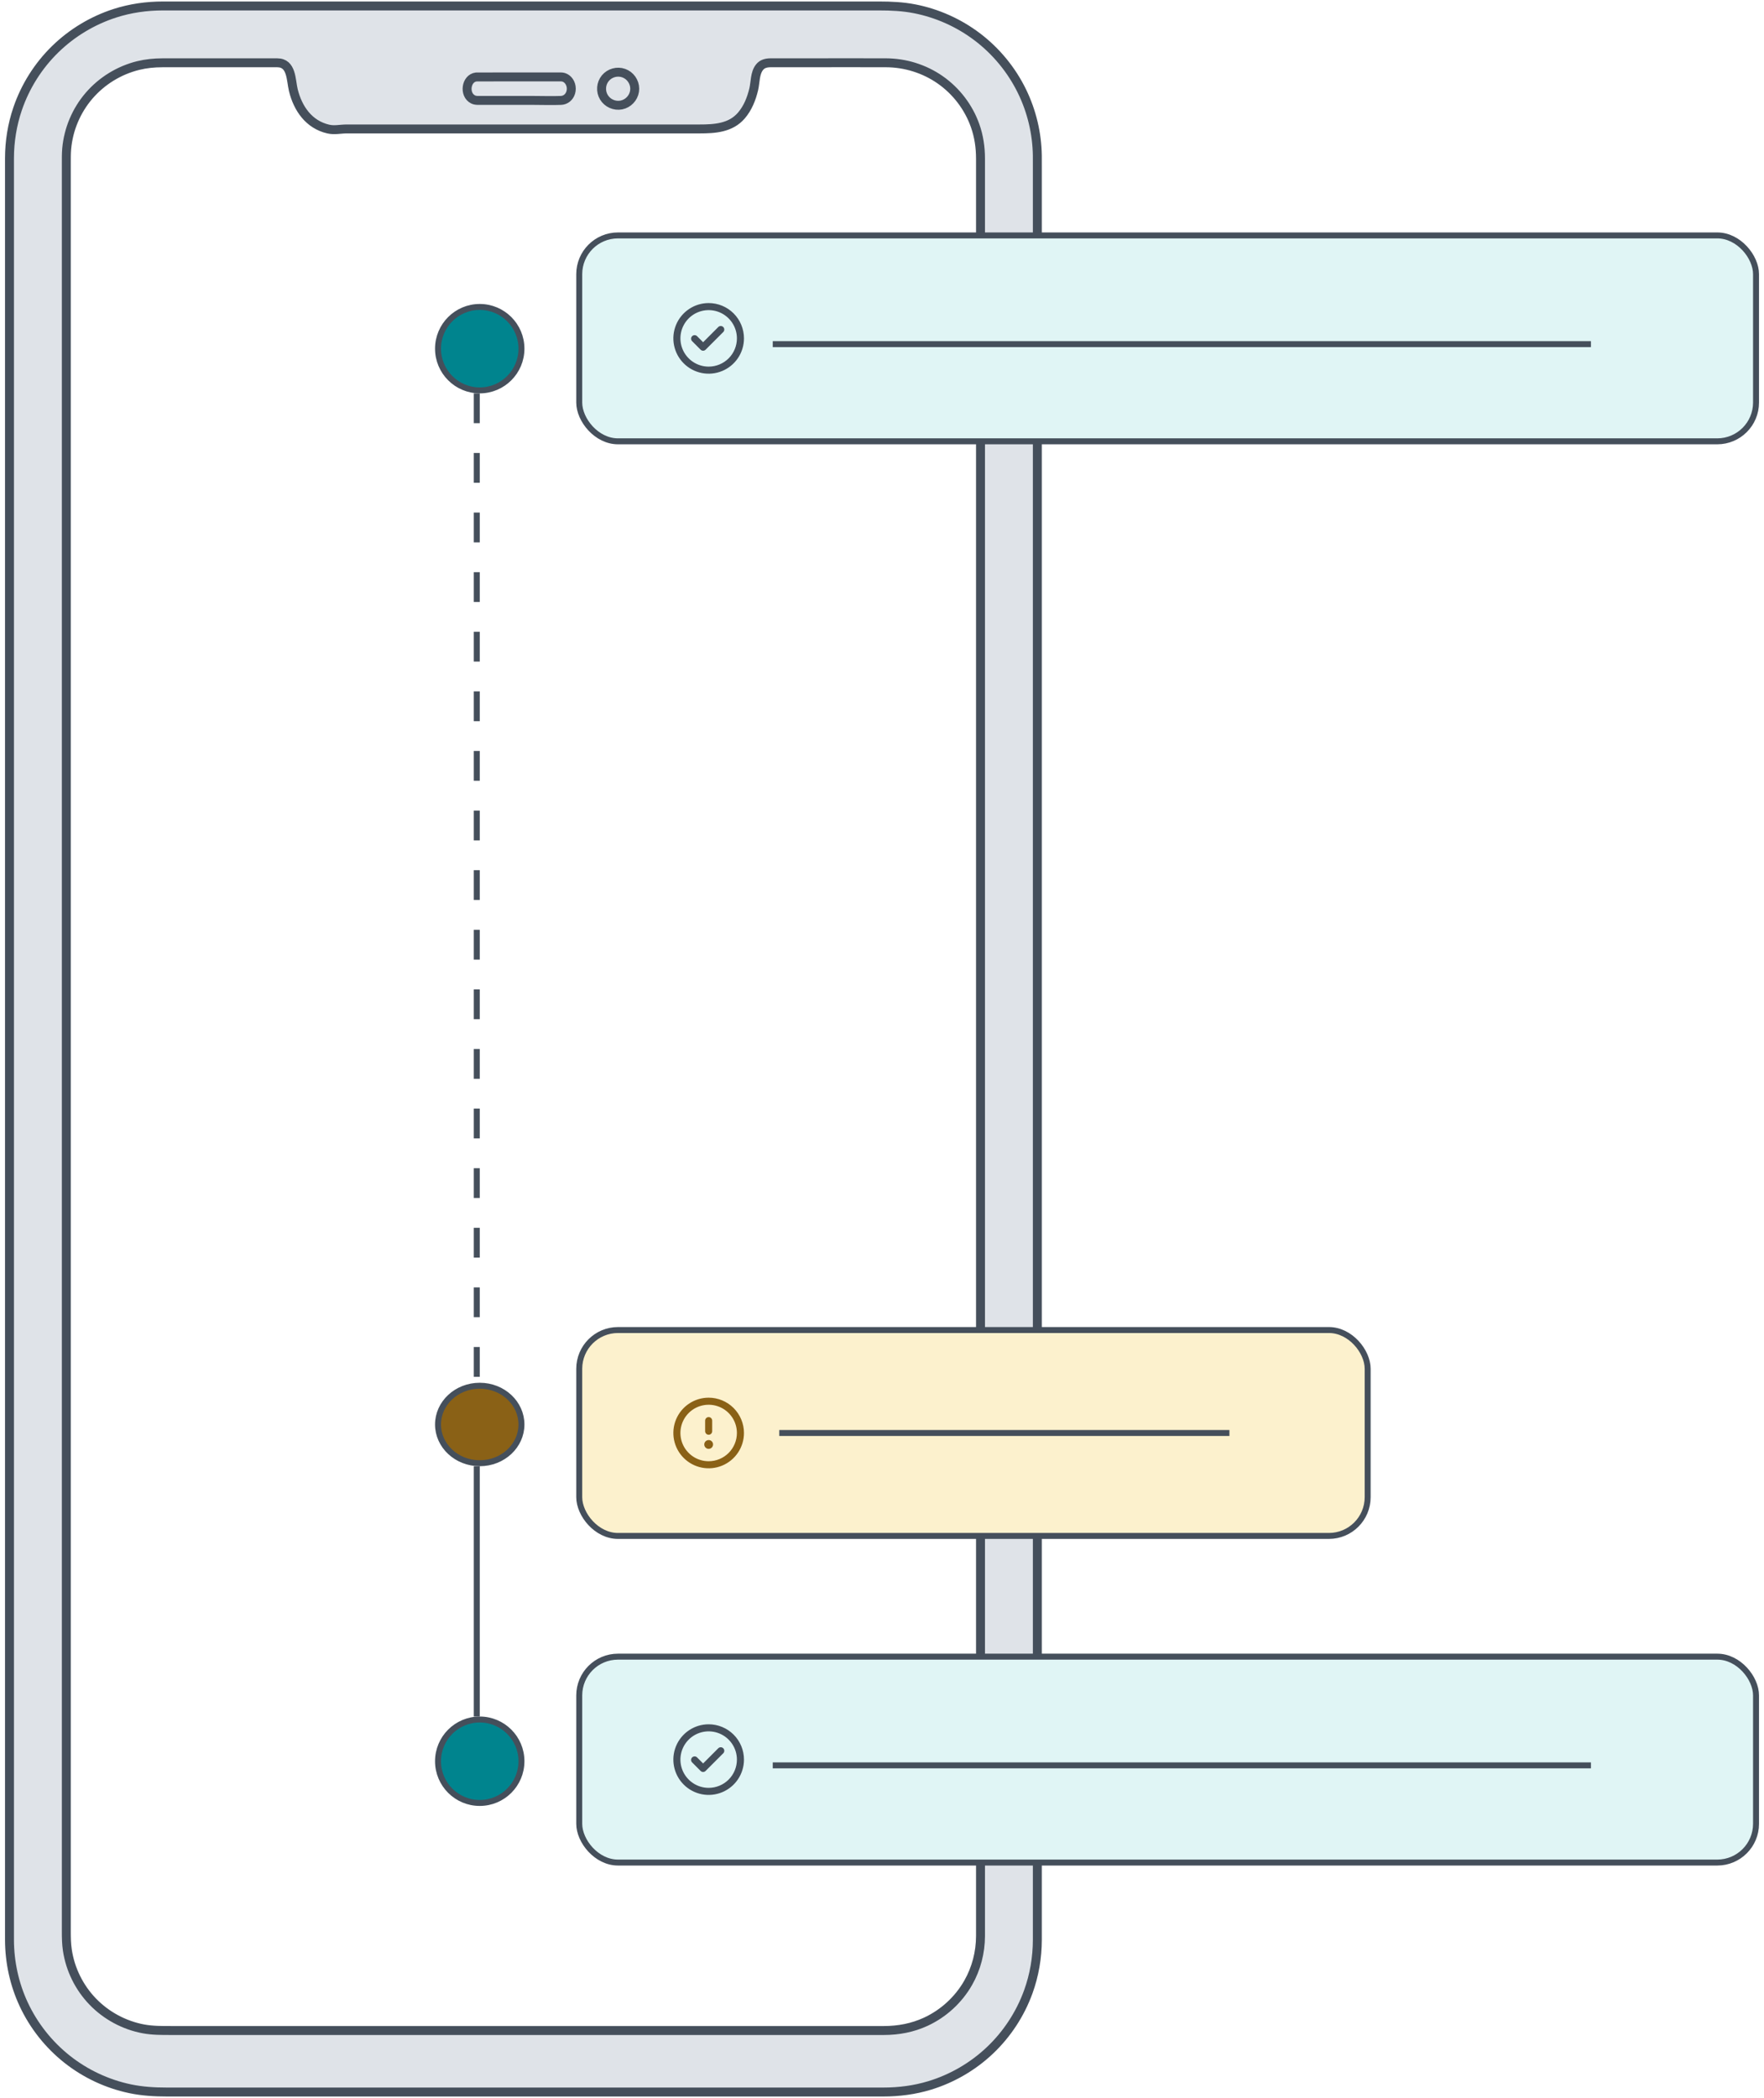
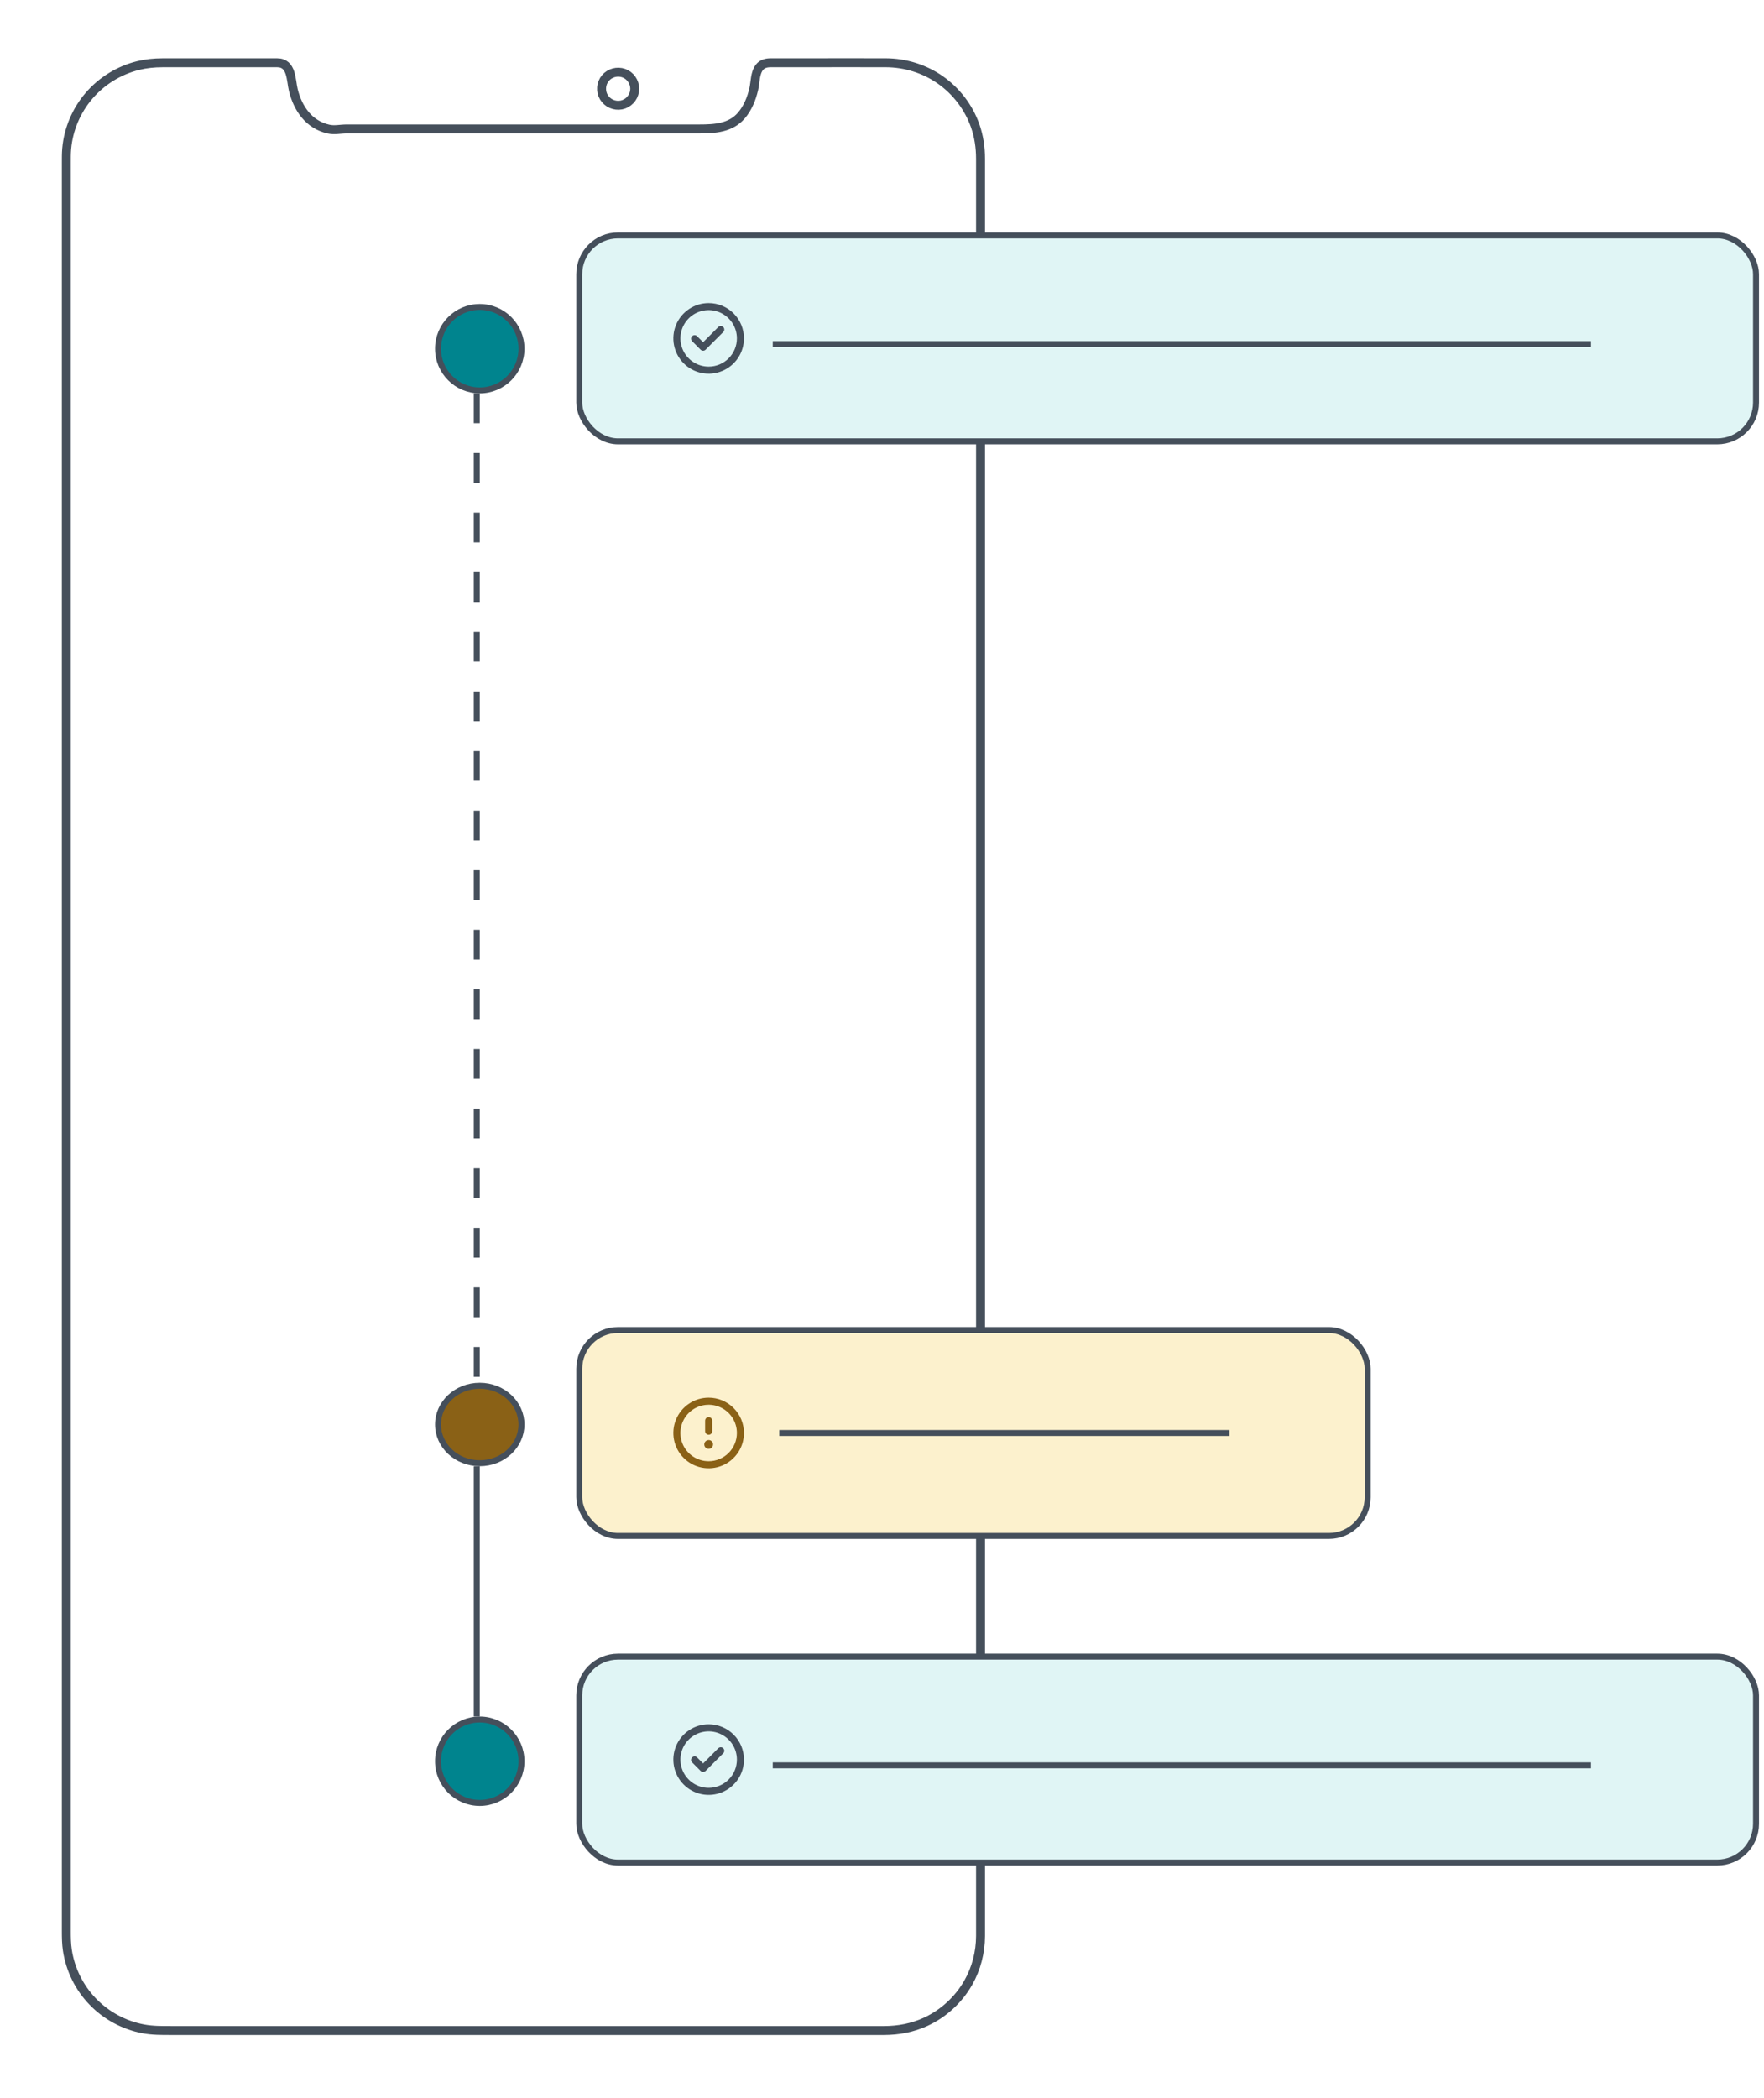
<svg xmlns="http://www.w3.org/2000/svg" fill="none" height="352" viewBox="0 0 296 352" width="296">
  <filter id="a" color-interpolation-filters="sRGB" filterUnits="userSpaceOnUse" height="346" width="176" x="-1" y="-1">
    <feFlood flood-opacity="0" result="BackgroundImageFix" />
    <feColorMatrix in="SourceAlpha" type="matrix" values="0 0 0 0 0 0 0 0 0 0 0 0 0 0 0 0 0 0 127 0" />
    <feOffset dy="-4" />
    <feGaussianBlur stdDeviation="2" />
    <feColorMatrix type="matrix" values="0 0 0 0 0 0 0 0 0 0 0 0 0 0 0 0 0 0 0.02 0" />
    <feBlend in2="BackgroundImageFix" mode="normal" result="effect1_dropShadow" />
    <feBlend in="SourceGraphic" in2="effect1_dropShadow" mode="normal" result="shape" />
  </filter>
  <mask id="b" height="331" maskUnits="userSpaceOnUse" width="154" x="11" y="10">
    <path d="m46.511 10.533c-4.446 0-8.891 0-13.337 0-1.976 0-3.953-.001-5.929 0-1.374.001-2.734.137-4.07.466-3.19.787-6.099 2.579-8.235 5.065-2.136 2.487-3.463 5.627-3.75 8.888-.072.818-.062 1.636-.062 2.456v3.778 6.28 8.57 10.604 12.361 13.906 15.256 16.328 17.109 17.697 18.145 18.153 18.022 17.651 17.134 16.187 15.098 13.77 12.265 10.385 8.339 6.066 3.526c0 1.067.017 2.125.177 3.185.486 3.221 1.986 6.256 4.252 8.604 2.276 2.359 5.28 3.979 8.51 4.582 1.546.289 3.092.273 4.654.273h7.653 12.457 15.854 17.754 18.137 17.113 14.706 10.674 5.276c2.416 0 4.778-.449 6.978-1.461 2.994-1.378 5.513-3.692 7.141-6.548 1.362-2.389 2.057-5.099 2.067-7.843.002-.634 0-1.269 0-1.904 0-1.524 0-3.048 0-4.572 0-2.349 0-4.697 0-7.046 0-3.067 0-6.135 0-9.202 0-3.717 0-7.434 0-11.151 0-4.3 0-8.6 0-12.9 0-4.792 0-9.585 0-14.378 0-5.191 0-10.381 0-15.571 0-5.521 0-11.042 0-16.563 0-5.788 0-11.576 0-17.364 0-5.96 0-11.92 0-17.88 0-6.035 0-12.07 0-18.104 0-6.046 0-12.092 0-18.138 0-6.011 0-12.022 0-18.032 0-5.829 0-11.658 0-17.486 0-5.601 0-11.201 0-16.802 0-5.292 0-10.585 0-15.877 0-4.931 0-9.863 0-14.794 0-4.435 0-8.87 0-13.305 0-3.888 0-7.775 0-11.663 0-3.261 0-6.521 0-9.782 0-2.566 0-5.132 0-7.698 0-1.763 0-3.526 0-5.288 0-.896 0-1.792 0-2.689 0-1.897-.27-3.764-.905-5.558-1.097-3.098-3.17-5.814-5.872-7.697-2.662-1.854-5.854-2.84-9.099-2.854-4.476-.019-8.952 0-13.429 0-1.96 0-3.921-.002-5.882 0-.738.001-1.432.152-1.908.762-.779.995-.685 2.511-.96 3.68-.375 1.592-1.002 3.17-2.084 4.422-1.79 2.071-4.431 2.239-7.036 2.239-4.753 0-9.506 0-14.259 0-4.824 0-9.648 0-14.472 0-2.449 0-4.899 0-7.348 0-5.75 0-11.5 0-17.251 0-1.949 0-3.897 0-5.846 0-1.079 0-2.033.262-3.093.019-3.25-.747-5.103-3.431-5.864-6.519-.422-1.714-.237-4.605-2.711-4.602z" fill="#c4c4c4" />
  </mask>
-   <path d="m1.591 325.525c.02 3.705.81 7.372 2.375 10.735 1.679 3.61 4.208 6.802 7.334 9.269 3.068 2.421 6.698 4.117 10.523 4.922 2.039.429 4.095.549 6.17.549h6.744 12.021 15.699 17.863 18.538 17.613 15.063 11.132 5.558c2.635 0 5.24-.335 7.765-1.102 3.767-1.145 7.255-3.169 10.113-5.876 2.871-2.719 5.088-6.097 6.438-9.813 1.017-2.801 1.521-5.762 1.527-8.74.002-.684 0-1.368 0-2.052 0-1.605 0-3.212 0-4.817 0-2.451 0-4.903 0-7.354 0-3.208 0-6.416 0-9.624 0-3.856 0-7.712 0-11.569 0-4.462 0-8.925 0-13.387 0-4.964 0-9.928 0-14.892 0-5.38 0-10.76 0-16.139 0-5.679 0-11.358 0-17.037 0-5.954 0-11.91 0-17.864 0-6.116 0-12.231 0-18.347 0-6.174 0-12.347 0-18.521 0-6.164 0-12.328 0-18.492 0-6.087 0-12.173 0-18.259 0-5.906 0-11.812 0-17.718 0-5.611 0-11.221 0-16.832 0-5.292 0-10.584 0-15.876 0-4.856 0-9.713 0-14.569 0-4.335 0-8.671 0-13.006 0-3.711 0-7.421 0-11.132 0-3.042 0-6.083 0-9.125 0-2.265 0-4.531 0-6.796 0-1.401 0-2.802 0-4.204 0-.588.006-1.176-.003-1.763-.056-3.713-.933-7.403-2.556-10.744-1.75-3.601-4.355-6.773-7.552-9.188-3.074-2.322-6.667-3.934-10.448-4.679-1.982-.391-3.974-.482-5.986-.482-2.324 0-4.649 0-6.974 0-4.064 0-8.128 0-12.193 0-5.254 0-10.509 0-15.763 0-5.988 0-11.976 0-17.963 0-6.177 0-12.354 0-18.531 0-5.849 0-11.698 0-17.547 0-4.979 0-9.959 0-14.938 0-3.649 0-7.298 0-10.947 0-1.771 0-3.543 0-5.314 0-2.753 0-5.482.386-8.106 1.234-3.735 1.208-7.169 3.28-9.979 6.019-2.849 2.778-5.027 6.229-6.311 9.994-.913 2.676-1.361 5.482-1.366 8.308-.002.718 0 1.435 0 2.153v4.928 7.445 9.705 11.641 13.45 14.944 16.136 17.115 17.888 18.359 18.474 18.537 18.243 17.693 16.796 15.831 14.514 12.908 11.091 9.042 6.701 4.093c.001.427.001.855.001 1.282z" style="fill:#dfe3e8;stroke:#454f5b;stroke-width:1.5;stroke-miterlimit:10;stroke-linecap:round;stroke-linejoin:round" />
  <path d="m106.509 14.888c-.001-1.162-.751-2.226-1.847-2.618-1.094-.392-2.352-.044-3.09.853-.738.897-.835 2.197-.237 3.192.598.996 1.789 1.525 2.931 1.299 1.136-.225 2.035-1.162 2.21-2.305.021-.14.033-.281.033-.422z" stroke="#454f5b" stroke-linecap="round" stroke-linejoin="round" stroke-miterlimit="10" stroke-width="1.5" />
-   <path d="m95.865 14.877c0-.883-.534-1.678-1.279-1.904-.3-.091-.616-.066-.923-.066-.821 0-1.642 0-2.464 0-2.463 0-4.926 0-7.389 0-1.284 0-2.736 0-3.918.011-1.709.209-2.093 2.967-.514 3.762.283.142.573.165.876.167.665.003 1.331 0 1.996 0h7.262c1.538 0 3.085.059 4.622 0 .737-.028 1.396-.517 1.639-1.335.061-.204.092-.419.092-.634z" stroke="#454f5b" stroke-linecap="round" stroke-linejoin="round" stroke-miterlimit="10" stroke-width="1.5" />
  <g mask="url(#b)">
    <g filter="url(#a)">
      <rect fill="#fff" height="338" rx="20" width="168" x="3" y="7" />
    </g>
  </g>
  <path d="m46.511 10.533c-4.446 0-8.891 0-13.337 0-1.976 0-3.953-.001-5.929 0-1.374.001-2.734.137-4.07.466-3.19.787-6.099 2.579-8.235 5.065-2.136 2.487-3.463 5.627-3.75 8.888-.072.818-.062 1.636-.062 2.456v3.778 6.28 8.57 10.604 12.361 13.906 15.256 16.328 17.109 17.697 18.145 18.153 18.022 17.651 17.134 16.187 15.098 13.77 12.265 10.385 8.339 6.066 3.526c0 1.067.017 2.125.177 3.185.486 3.221 1.986 6.256 4.252 8.604 2.276 2.359 5.28 3.979 8.51 4.582 1.546.289 3.092.273 4.654.273h7.653 12.457 15.854 17.754 18.137 17.113 14.706 10.674 5.276c2.416 0 4.778-.449 6.978-1.461 2.994-1.378 5.513-3.693 7.141-6.548 1.362-2.389 2.057-5.099 2.067-7.843.002-.634 0-1.269 0-1.904 0-1.524 0-3.048 0-4.572 0-2.349 0-4.697 0-7.046 0-3.068 0-6.135 0-9.202 0-3.717 0-7.434 0-11.151 0-4.3 0-8.6 0-12.9 0-4.792 0-9.585 0-14.378 0-5.191 0-10.381 0-15.571 0-5.521 0-11.042 0-16.563 0-5.788 0-11.576 0-17.364 0-5.96 0-11.92 0-17.88 0-6.035 0-12.07 0-18.104 0-6.046 0-12.092 0-18.138 0-6.011 0-12.022 0-18.032 0-5.829 0-11.658 0-17.486 0-5.601 0-11.201 0-16.802 0-5.292 0-10.585 0-15.877 0-4.931 0-9.863 0-14.794 0-4.435 0-8.87 0-13.305 0-3.888 0-7.775 0-11.663 0-3.261 0-6.521 0-9.782 0-2.566 0-5.132 0-7.698 0-1.763 0-3.526 0-5.288 0-.896 0-1.792 0-2.689 0-1.897-.27-3.764-.905-5.558-1.097-3.098-3.17-5.814-5.872-7.697-2.662-1.854-5.854-2.84-9.099-2.854-4.476-.019-8.952 0-13.429 0-1.96 0-3.921-.002-5.882 0-.738.001-1.432.152-1.908.762-.779.995-.685 2.511-.96 3.68-.375 1.592-1.002 3.17-2.084 4.422-1.79 2.071-4.431 2.239-7.036 2.239-4.753 0-9.506 0-14.259 0-4.824 0-9.648 0-14.472 0-2.449 0-4.899 0-7.348 0-5.75 0-11.5 0-17.251 0-1.949 0-3.897 0-5.846 0-1.079 0-2.033.262-3.093.019-3.25-.747-5.103-3.431-5.864-6.519-.422-1.714-.237-4.605-2.711-4.602z" stroke="#454f5b" stroke-linecap="round" stroke-linejoin="round" stroke-miterlimit="10" stroke-width="1.5" />
  <rect fill="#e0f5f5" height="34.546" rx="6.5" stroke="#454f5b" width="197.465" x="97.197" y="277.954" />
  <path d="m129.669 296.194h137.292" stroke="#454f5b" />
  <path d="m120.525 293.325-2.542 2.548-.977-.978c-.053-.062-.119-.112-.192-.148-.074-.035-.154-.055-.235-.058-.082-.003-.163.01-.239.04s-.145.075-.203.133c-.058.057-.103.127-.133.203s-.043.157-.04.239c.003.081.023.161.059.235.035.073.085.139.147.192l1.393 1.398c.055.055.121.098.193.128.072.029.149.044.227.044.156-.001.305-.063.415-.172l2.962-2.962c.056-.055.1-.121.13-.193s.045-.15.045-.228-.015-.156-.045-.228-.074-.138-.13-.193c-.111-.11-.261-.172-.417-.172-.157 0-.307.062-.418.172zm-1.612-4.022c-1.171 0-2.317.347-3.291.998s-1.734 1.576-2.182 2.659c-.448 1.082-.566 2.274-.337 3.423s.793 2.205 1.621 3.033c.829.829 1.884 1.393 3.034 1.622 1.149.228 2.34.111 3.423-.338 1.082-.448 2.007-1.207 2.658-2.182.651-.974.999-2.119.999-3.291 0-.778-.153-1.548-.451-2.267s-.734-1.372-1.284-1.922c-.551-.55-1.204-.987-1.922-1.284-.719-.298-1.49-.451-2.268-.451zm0 10.664c-.937 0-1.853-.278-2.633-.799-.779-.521-1.387-1.261-1.745-2.127-.359-.866-.453-1.819-.27-2.739.183-.919.634-1.763 1.297-2.426s1.507-1.114 2.427-1.297c.919-.183 1.872-.089 2.738.269.866.359 1.606.967 2.127 1.746s.799 1.696.799 2.633c0 1.257-.499 2.463-1.388 3.351-.889.889-2.095 1.389-3.352 1.389z" fill="#454f5b" />
  <rect fill="#e0f5f5" height="34.546" rx="6.5" stroke="#454f5b" width="197.465" x="97.197" y="39.5" />
  <path d="m129.669 57.739h137.292" stroke="#454f5b" />
  <path d="m120.525 54.871-2.542 2.547-.977-.978c-.053-.062-.119-.112-.192-.148-.074-.035-.154-.056-.235-.059-.082-.003-.163.011-.239.04-.076.03-.145.075-.203.133-.058.058-.103.127-.133.203-.03.076-.043.157-.04.239s.023.162.059.235c.035.073.085.139.147.192l1.393 1.398c.055.055.121.098.193.128s.149.044.227.044c.156-.001.305-.062.415-.172l2.962-2.962c.056-.055.1-.121.13-.193s.045-.15.045-.228-.015-.156-.045-.228-.074-.138-.13-.193c-.111-.11-.261-.172-.417-.172-.157 0-.307.062-.418.172zm-1.612-4.023c-1.171 0-2.317.347-3.291.999-.974.651-1.734 1.576-2.182 2.659s-.566 2.274-.337 3.423.793 2.205 1.621 3.033c.829.829 1.884 1.393 3.034 1.621 1.149.229 2.34.111 3.423-.337 1.082-.448 2.007-1.208 2.658-2.182.651-.974.999-2.12.999-3.291 0-.778-.153-1.548-.451-2.267s-.734-1.372-1.284-1.922c-.551-.55-1.204-.987-1.922-1.284-.719-.298-1.49-.451-2.268-.451zm0 10.664c-.937 0-1.853-.278-2.633-.799-.779-.521-1.387-1.261-1.745-2.127-.359-.866-.453-1.819-.27-2.738.183-.919.634-1.764 1.297-2.427.663-.663 1.507-1.114 2.427-1.297.919-.183 1.872-.089 2.738.27.866.359 1.606.966 2.127 1.746s.799 1.696.799 2.633c0 1.257-.499 2.462-1.388 3.351-.889.889-2.095 1.388-3.352 1.388z" fill="#454f5b" />
  <rect fill="#fcf1cd" height="34.546" rx="6.5" stroke="#454f5b" width="132.297" x="97.197" y="223.154" />
  <path d="m130.762 240.427h75.535" stroke="#454f5b" />
  <path d="m118.913 241.612c-.146 0-.289.043-.411.125-.122.081-.217.197-.273.332s-.07.284-.042.428c.029.144.099.275.203.379.103.104.235.174.379.203.144.028.293.014.428-.042s.251-.151.332-.273c.082-.122.125-.265.125-.412 0-.196-.078-.384-.217-.523s-.327-.217-.524-.217zm0-.889c.158 0 .308-.062.419-.173s.174-.262.174-.419v-1.778c0-.157-.063-.307-.174-.418-.111-.112-.261-.174-.419-.174-.157 0-.307.062-.418.174-.112.111-.174.261-.174.418v1.778c0 .157.062.308.174.419.111.111.261.173.418.173zm0-6.22c-1.171 0-2.317.347-3.291.998s-1.734 1.576-2.182 2.659c-.448 1.082-.566 2.274-.337 3.423s.793 2.205 1.621 3.033c.829.829 1.884 1.393 3.034 1.621 1.149.229 2.34.112 3.423-.337 1.082-.448 2.007-1.207 2.658-2.182.651-.974.999-2.119.999-3.291-.002-1.571-.627-3.077-1.737-4.187-1.111-1.111-2.617-1.736-4.188-1.737zm0 10.663c-.937 0-1.853-.277-2.633-.798-.779-.521-1.387-1.261-1.745-2.127-.359-.866-.453-1.819-.27-2.739.183-.919.634-1.763 1.297-2.426s1.507-1.115 2.427-1.297c.919-.183 1.872-.089 2.738.269.866.359 1.606.967 2.127 1.746s.799 1.696.799 2.633c-.002 1.257-.501 2.461-1.39 3.35-.888.888-2.093 1.388-3.35 1.389z" fill="#8a6116" />
  <g stroke="#454f5b">
    <path d="m80 66v167" stroke-dasharray="5 5" />
    <path d="m80 246v42" />
    <circle cx="80.5" cy="58.5" fill="#00848e" r="7" />
    <path d="m87.5 239c0 3.558-3.101 6.5-7 6.5s-7-2.942-7-6.5 3.101-6.5 7-6.5 7 2.942 7 6.5z" fill="#8a6116" />
    <circle cx="80.5" cy="295.5" fill="#00848e" r="7" />
  </g>
</svg>